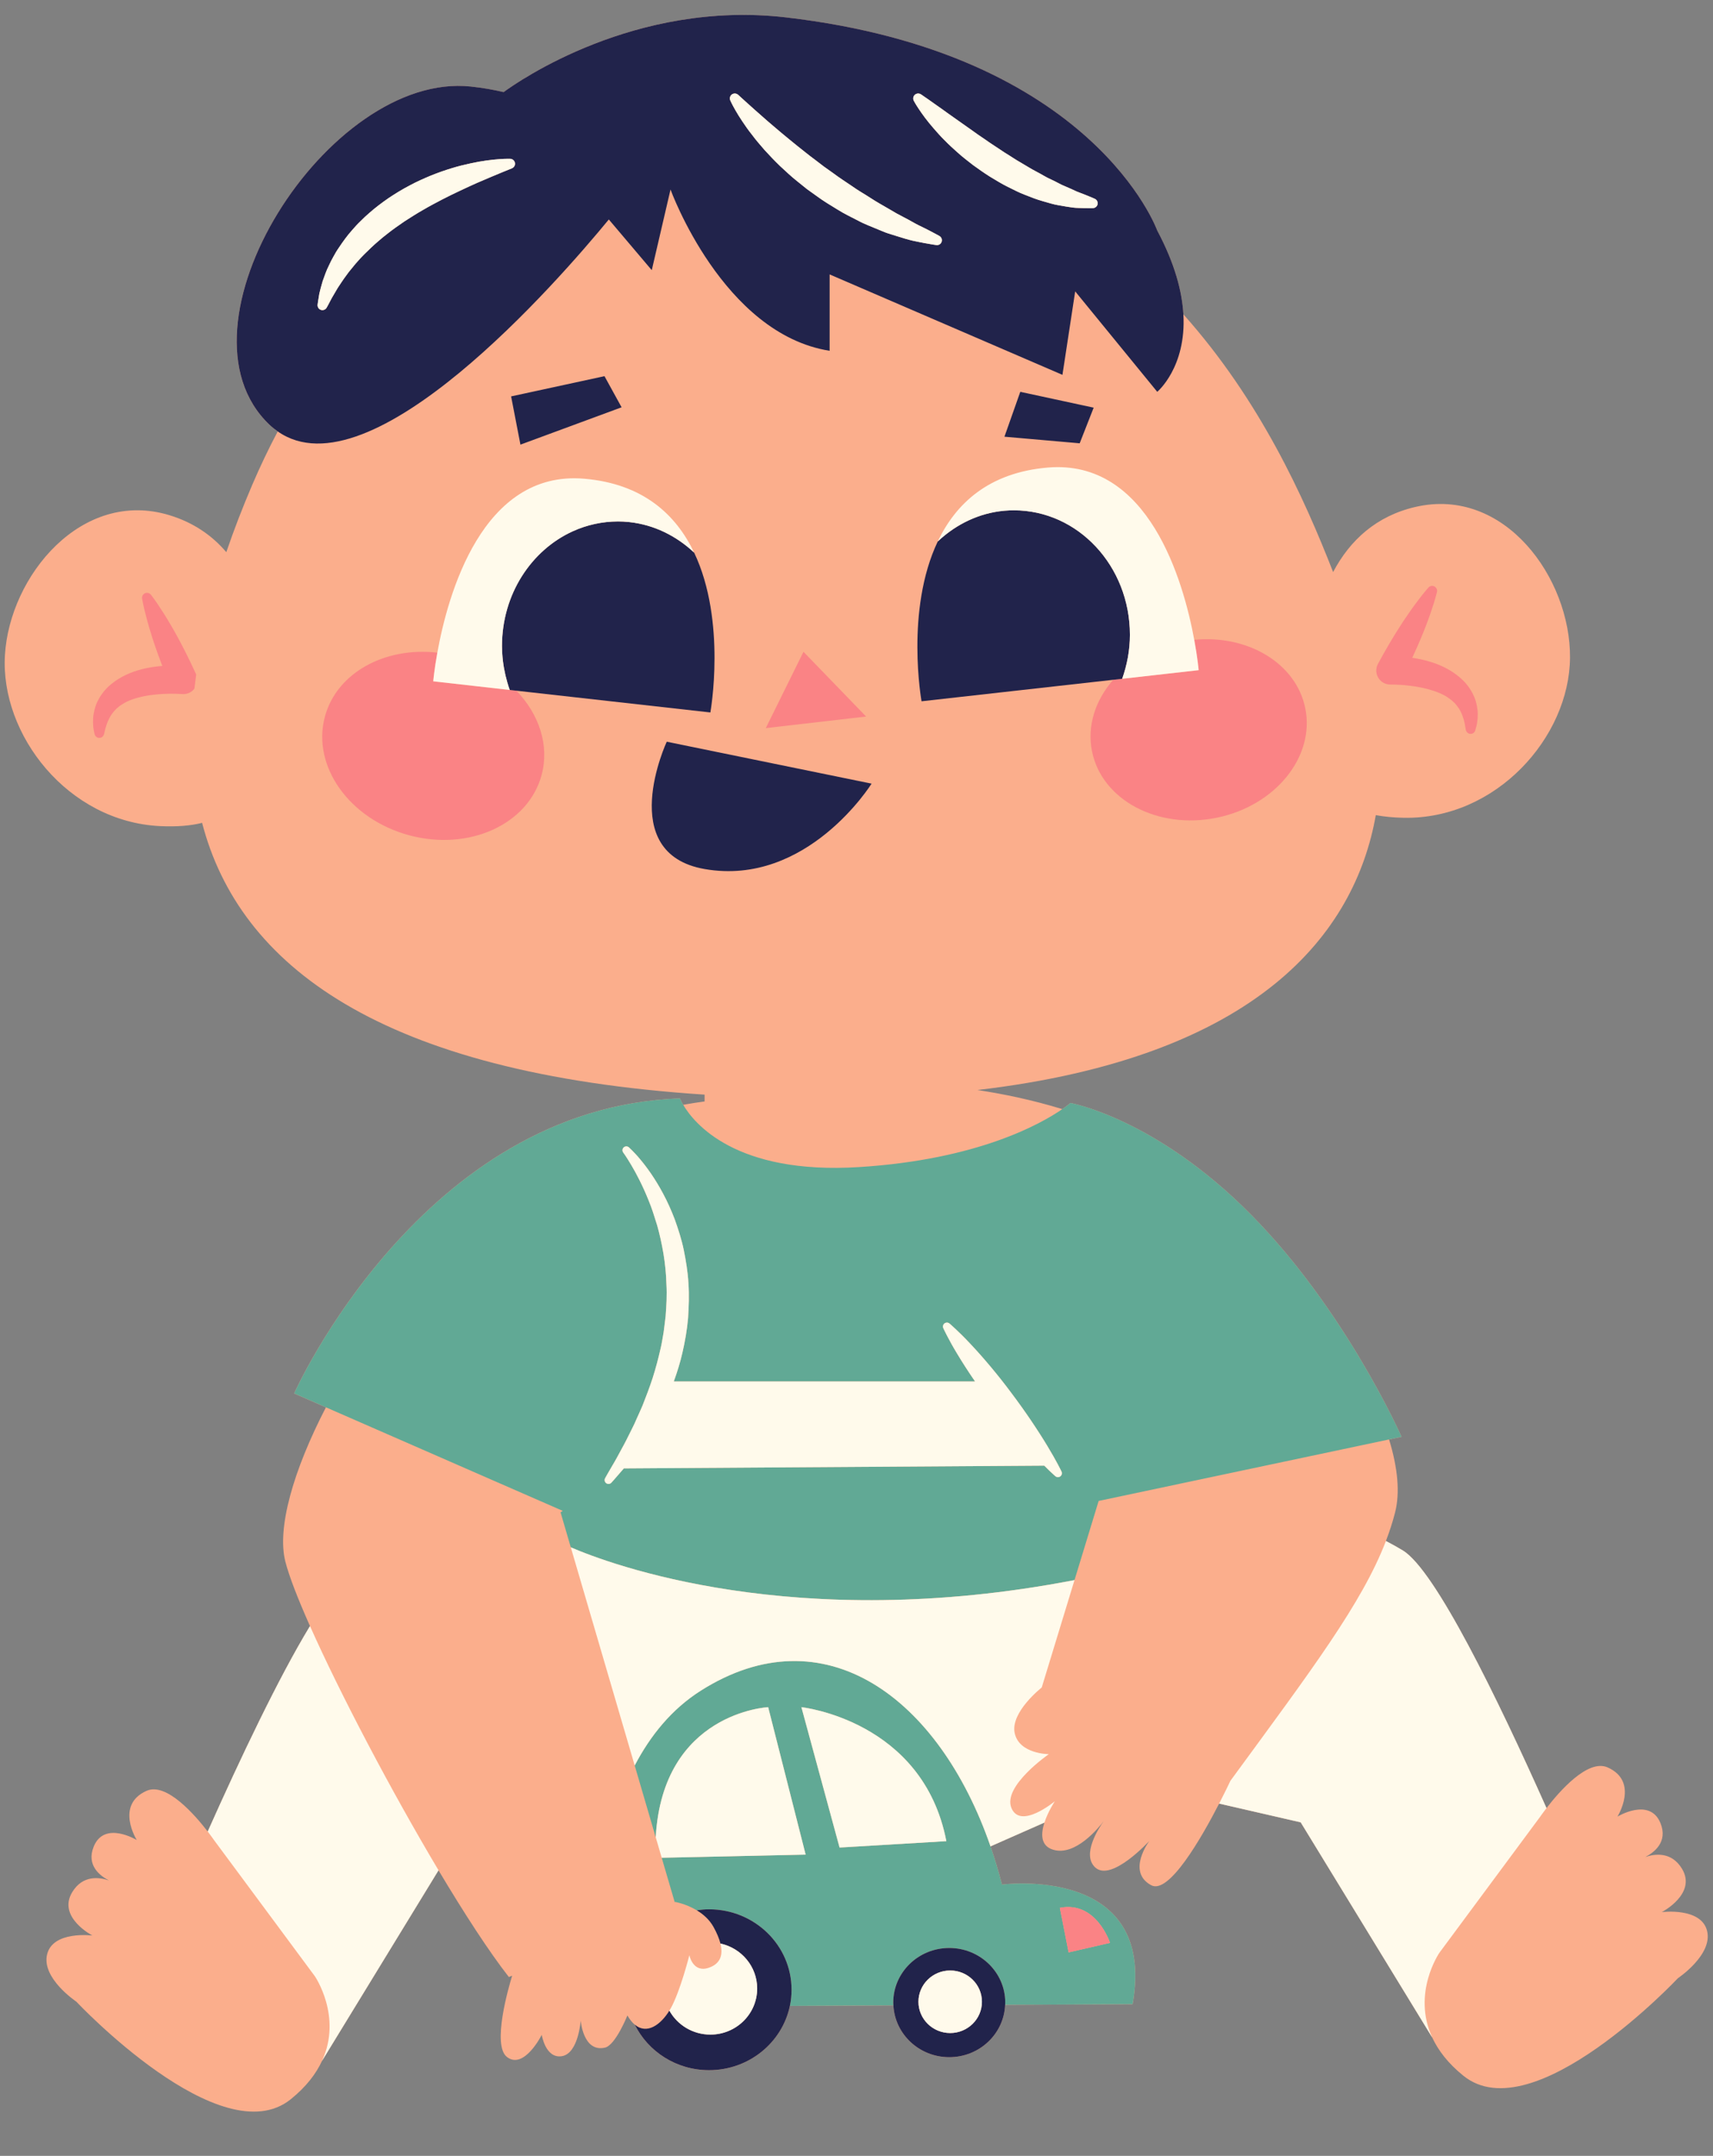
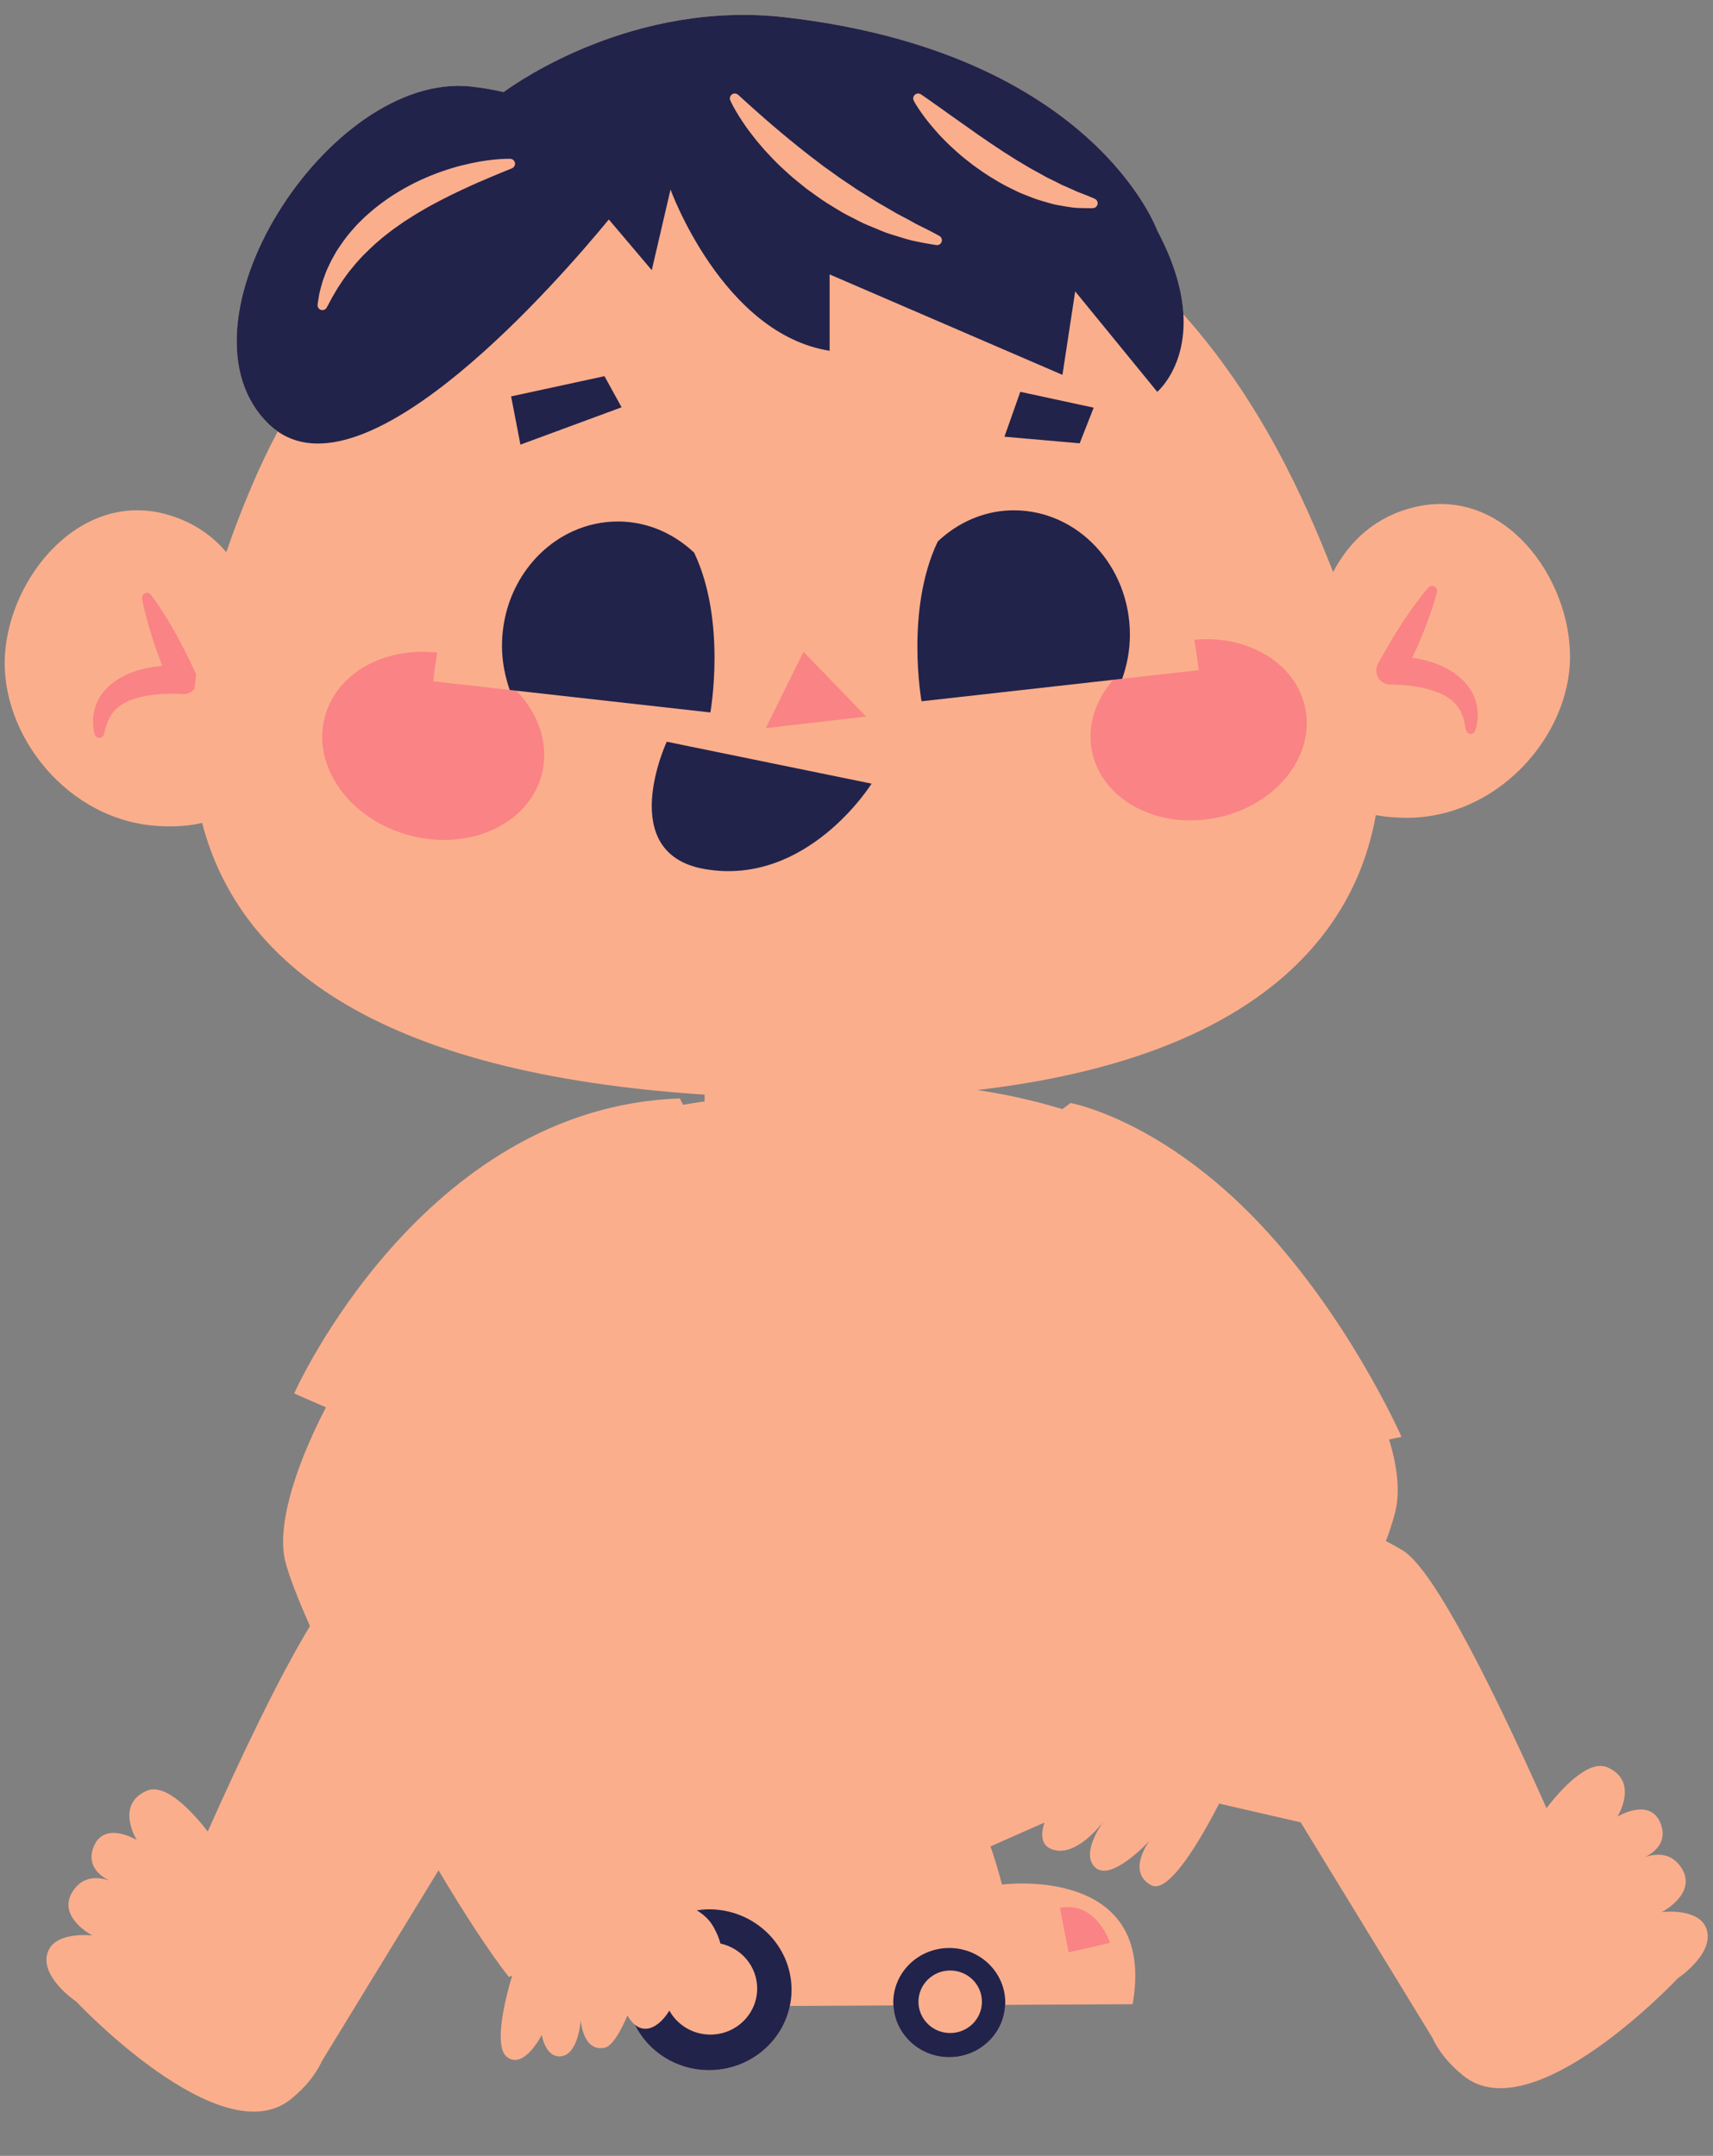
<svg xmlns="http://www.w3.org/2000/svg" height="505.5" preserveAspectRatio="xMidYMid meet" version="1.0" viewBox="-1.1 -3.5 401.6 505.5" width="401.6" zoomAndPan="magnify">
  <rect x="-1.1" y="-3.5" width="401.6" height="505.5" fill="#808080" stroke="none" />
  <g>
    <g id="change1_1">
      <path d="M392.283,460.336c0,0-33.918,36.117-50.3,22.884c-3.635-2.937-5.929-5.989-7.305-8.962 l-30.839-50.459l-19.119-4.398c-4.154,8.069-11.789,21.38-15.928,19.143c-5.881-3.173-0.426-10.398-0.426-10.398 s-8.857,9.697-12.666,6.256c-3.357-3.033,0.922-9.446,1.98-10.918c-1.162,1.542-6.66,8.353-11.915,6.721 c-2.955-0.916-2.851-3.748-2.006-6.353l-12.643,5.581c1,2.888,1.898,5.876,2.687,8.956 c0,0,36.434-4.836,30.63,28.051l-29.885,0.153c-0.285,6.824-6.032,12.275-13.102,12.275 c-7.021,0-12.74-5.38-13.096-12.141l-24.273,0.124c-1.802,8.598-9.602,15.066-18.953,15.066 c-7.675,0-14.286-4.369-17.413-10.685c-0.594-0.502-1.174-1.194-1.721-2.153c0,0-2.785,6.973-5.249,7.54 c-5.14,1.185-5.701-6.351-5.701-6.351s-0.524,7.702-4.392,8.354c-3.867,0.651-4.738-5.002-4.738-5.002 s-4.116,8.236-8.127,5.22c-3.615-2.716,0.364-16.401,1.188-19.082l-0.772,0.309 c-4.61-5.9-10.422-14.843-16.492-25.025l-27.318,44.702c-1.376,2.976-3.671,6.031-7.309,8.97 c-16.382,13.231-50.3-22.884-50.3-22.884s-8.21-5.483-6.834-11.088c1.377-5.602,10.619-4.405,10.619-4.405 s-8.275-4.287-4.739-10.16c2.481-4.125,6.451-3.498,8.597-2.761c-2.062-1.066-5.332-3.531-3.559-7.917 c2.504-6.192,10.102-1.552,10.102-1.552s-5.158-8.214,2.291-11.538c4.661-2.081,11.399,5.719,14.34,9.544 c7.648-17.16,16.602-36.033,23.977-48.179c-2.833-6.367-4.88-11.631-5.765-15.075 c-2.029-7.893,1.845-21.4,9.501-36.211l-7.449-3.258c0,0,29.855-67.132,90.448-69.17 c0,0,0.219,0.572,0.757,1.49c1.764-0.319,3.439-0.577,5.024-0.787v-1.599 c-76.106-4.975-109.124-30.336-117.806-63.721c-2.702,0.67-5.932,0.944-9.823,0.76 c-21.675-1.024-37.52-21.451-36.407-40.08c1.109-18.631,18.026-39.085,38.569-32.824 c5.614,1.711,9.996,4.739,13.332,8.668c1.787-5.234,3.817-10.485,6.055-15.72 c1.89-4.421,3.898-8.605,5.999-12.585c-0.656-0.46-1.298-0.963-1.913-1.546 c-24.324-23.044,13.783-82.913,47.184-79.322c2.782,0.299,5.328,0.75,7.69,1.305 c3.487-2.56,30.846-21.636,66.216-17.515c72.116,8.403,87.02,49.978,87.02,49.978 c4.159,7.824,5.824,14.337,6.128,19.639c17.957,20.114,28.286,42.965,35.107,60.433 c3.943-7.495,10.164-13.153,19.276-15.269c20.919-4.858,36.413,16.693,36.262,35.357 c-0.151,18.66-17.34,37.97-39.035,37.526c-2.426-0.049-4.573-0.265-6.498-0.619 c-4.884,27.616-27.483,56.736-93.391,64.453c5.94,0.898,12.786,2.299,19.898,4.478 c1.283-0.888,1.907-1.44,1.907-1.44s19.902,3.538,42.237,26.094c22.335,22.557,35.384,52.19,35.384,52.19 l-2.925,0.619c2.039,6.622,2.598,12.501,1.401,17.154c-0.57,2.218-1.286,4.427-2.143,6.658 c1.523,0.793,2.879,1.547,4.014,2.248c7.573,4.676,22.093,34.484,33.633,60.38 c2.94-3.824,9.68-11.624,14.339-9.544c7.455,3.323,2.294,11.538,2.294,11.538s7.598-4.641,10.102,1.553 c1.772,4.385-1.498,6.849-3.56,7.915c2.146-0.736,6.114-1.362,8.6,2.764c3.533,5.871-4.742,10.158-4.742,10.158 s9.242-1.197,10.619,4.406C400.493,454.853,392.283,460.336,392.283,460.336z" fill="#FBAE8C" />
    </g>
    <g id="change2_1">
-       <path d="M163.192,392.924c-6.831,4.333-11.833,10.543-15.493,17.546l4.931,16.836 c1.635-29.326,26.362-30.513,26.362-30.513l8.785,34.572l-33.744,0.735l3.052,10.42l0.12-0.053 c0,0,2.521,0.434,5.045,1.954c0.94-0.137,1.897-0.231,2.876-0.231c10.685,0,19.346,8.444,19.346,18.862 c0,1.3-0.136,2.57-0.393,3.796l24.273-0.124c-0.012-0.221-0.034-0.439-0.034-0.662 c0-7.07,5.879-12.802,13.13-12.802c7.252,0,13.129,5.731,13.129,12.802c0,0.178-0.019,0.351-0.027,0.527 l29.885-0.153c5.804-32.888-30.63-28.051-30.63-28.051c-0.788-3.08-1.687-6.068-2.687-8.956 C219.039,394.524,192.096,374.587,163.192,392.924z M259.129,452.055l-9.703,2.239l-2.052-10.449 C255.957,442.166,259.129,452.055,259.129,452.055z M195.731,429.707l-8.949-32.913c0,0,28.504,3.047,33.985,31.42 L195.731,429.707z M130.838,350.767l-0.519,0.348l2.399,8.194c8.841,3.822,52.422,20.383,118.091,7.686l5.662-18.558 l68.089-14.419l2.925-0.619c0,0-13.049-29.633-35.384-52.19c-22.335-22.556-42.237-26.094-42.237-26.094 s-0.624,0.553-1.907,1.44c-4.928,3.411-19.73,11.842-47.628,13.597c-28.99,1.823-38.731-10.293-41.261-14.605 c-0.538-0.918-0.757-1.49-0.757-1.49c-60.593,2.038-90.448,69.17-90.448,69.17l7.449,3.258L130.838,350.767z M140.764,343.104c-0.001-0.001,0.637-1.16,1.805-3.149c0.611-0.989,1.254-2.212,1.996-3.586 c0.766-1.362,1.562-2.942,2.412-4.679c0.441-0.857,0.873-1.763,1.27-2.722c0.42-0.947,0.881-1.912,1.302-2.925 c0.799-2.045,1.634-4.191,2.366-6.453c0.722-2.263,1.347-4.629,1.89-7.046c0.296-1.204,0.445-2.444,0.68-3.673 c0.175-1.237,0.301-2.484,0.463-3.727c0.197-2.496,0.336-5.002,0.193-7.463 c-0.052-2.465-0.321-4.882-0.694-7.206c-0.397-2.319-0.883-4.55-1.475-6.639 c-0.641-2.07-1.252-4.04-1.984-5.801c-1.416-3.537-2.915-6.38-4.061-8.305c-0.574-0.964-1.039-1.712-1.374-2.208 c-0.331-0.479-0.509-0.733-0.509-0.733l-0.048-0.069c-0.284-0.41-0.183-0.973,0.227-1.258 c0.361-0.251,0.841-0.202,1.145,0.093c0,0,0.25,0.243,0.721,0.698c0.443,0.46,1.109,1.121,1.857,2.037 c1.528,1.807,3.542,4.55,5.449,8.16c0.963,1.799,1.881,3.819,2.712,6.016c0.786,2.209,1.567,4.575,2.089,7.096 c0.517,2.518,0.949,5.154,1.103,7.857c0.192,2.703,0.089,5.457-0.091,8.198 c-0.242,2.736-0.714,5.446-1.321,8.068c-0.535,2.341-1.241,4.594-2.024,6.746h70.638 c-1.596-2.319-3.024-4.541-4.172-6.462c-1.069-1.75-1.882-3.268-2.44-4.339c-0.558-1.069-0.842-1.708-0.842-1.708 c-0.207-0.47,0.004-1.019,0.473-1.227c0.334-0.148,0.708-0.083,0.971,0.134c0,0,0.538,0.447,1.415,1.275 c0.88,0.828,2.118,2.023,3.513,3.527c2.821,2.985,6.356,7.134,9.598,11.506 c1.639,2.174,3.214,4.393,4.646,6.509c0.727,1.05,1.378,2.103,2.023,3.081c0.648,0.975,1.21,1.937,1.749,2.809 c1.066,1.752,1.899,3.255,2.467,4.319c0.566,1.064,0.862,1.693,0.862,1.693c0.216,0.463,0.017,1.014-0.447,1.23 c-0.34,0.159-0.729,0.092-0.996-0.138c0,0-0.526-0.455-1.397-1.29c-0.348-0.334-0.763-0.742-1.209-1.189 l-98.559,0.648c-0.18,0.215-0.357,0.423-0.527,0.612c-1.5,1.752-2.39,2.731-2.39,2.731 c-0.338,0.372-0.915,0.4-1.286,0.062C140.632,343.928,140.566,343.465,140.764,343.104z" fill="#61A995" />
-     </g>
+       </g>
    <g id="change3_1">
      <path d="M43.259,158.958c-0.517,0.235-1.062,0.325-1.593,0.287l-0.141-0.012 c-0.374-0.028-0.935-0.053-1.42-0.058c-0.501-0.015-1.008-0.021-1.514-0.012c-1.012,0.024-2.019,0.066-3.012,0.163 c-1.985,0.185-3.906,0.553-5.631,1.16c-0.439,0.144-0.844,0.326-1.252,0.509 c-0.395,0.197-0.777,0.407-1.136,0.644c-0.356,0.234-0.726,0.466-1.036,0.751 c-0.34,0.265-0.619,0.583-0.904,0.908c-0.127,0.173-0.276,0.336-0.416,0.508l-0.371,0.558 c-0.224,0.392-0.453,0.798-0.628,1.244c-0.205,0.436-0.362,0.904-0.495,1.393 c-0.176,0.481-0.233,0.998-0.387,1.516l-0.054,0.188c-0.179,0.602-0.81,0.946-1.413,0.769 c-0.418-0.123-0.712-0.468-0.793-0.868c-0.119-0.598-0.264-1.203-0.307-1.833c-0.052-0.628-0.068-1.267-0.017-1.921 c0.021-0.653,0.179-1.307,0.326-1.963c0.177-0.655,0.389-1.31,0.698-1.935c0.312-0.614,0.657-1.234,1.081-1.784 c0.4-0.577,0.872-1.092,1.359-1.585c0.504-0.477,1.036-0.905,1.589-1.306c0.556-0.381,1.123-0.751,1.706-1.062 c2.336-1.273,4.819-1.95,7.26-2.325c0.732-0.111,1.464-0.188,2.195-0.246c-0.684-1.767-1.333-3.548-1.934-5.351 c-0.283-0.847-0.56-1.698-0.81-2.56c-0.252-0.862-0.536-1.709-0.76-2.583c-0.468-1.738-0.921-3.483-1.234-5.29 c-0.11-0.634,0.315-1.237,0.948-1.348c0.44-0.076,0.865,0.106,1.121,0.435 c1.122,1.451,2.103,2.963,3.069,4.481c0.495,0.755,0.928,1.537,1.395,2.303c0.465,0.767,0.907,1.545,1.341,2.326 c1.739,3.123,3.317,6.317,4.792,9.557c0.006,0.014,0.008,0.028,0.014,0.042c-0.153,1.106-0.292,2.209-0.413,3.308 C44.169,158.378,43.764,158.728,43.259,158.958z M324.862,157.007l0.128-0.001c0.374-0.003,0.935,0.009,1.42,0.037 c0.5,0.019,1.006,0.047,1.511,0.091c1.007,0.091,2.011,0.203,2.994,0.366c1.968,0.319,3.86,0.816,5.54,1.537 c0.427,0.174,0.819,0.383,1.215,0.594c0.38,0.223,0.749,0.458,1.088,0.72c0.34,0.258,0.692,0.515,0.984,0.82 c0.321,0.287,0.579,0.623,0.841,0.967c0.114,0.181,0.253,0.353,0.381,0.535l0.331,0.582 c0.197,0.406,0.399,0.827,0.542,1.284c0.177,0.449,0.301,0.927,0.401,1.423c0.143,0.492,0.165,1.011,0.283,1.539 l0.041,0.192c0.091,0.398,0.392,0.735,0.815,0.849c0.605,0.164,1.23-0.194,1.393-0.8 c0.159-0.588,0.345-1.183,0.432-1.809c0.093-0.623,0.152-1.259,0.144-1.915c0.023-0.654-0.088-1.316-0.191-1.981 c-0.133-0.665-0.301-1.333-0.567-1.977c-0.27-0.633-0.571-1.275-0.956-1.854c-0.362-0.602-0.796-1.147-1.25-1.673 c-0.471-0.51-0.974-0.973-1.498-1.409c-0.528-0.418-1.068-0.826-1.629-1.176c-2.245-1.429-4.676-2.271-7.088-2.811 c-0.723-0.16-1.447-0.286-2.174-0.394c0.802-1.717,1.57-3.45,2.293-5.208c0.339-0.826,0.674-1.656,0.981-2.499 c0.309-0.843,0.651-1.668,0.934-2.525c0.583-1.703,1.154-3.413,1.589-5.194c0.098-0.406-0.023-0.852-0.358-1.148 c-0.481-0.427-1.218-0.383-1.645,0.098c-1.215,1.372-2.299,2.814-3.365,4.264 c-0.544,0.719-1.028,1.47-1.546,2.204c-0.519,0.733-1.011,1.48-1.496,2.229 c-1.945,2.999-3.735,6.079-5.427,9.211c-0.25,0.468-0.398,1.015-0.393,1.583 C321.574,155.567,323.053,157.023,324.862,157.007z M187.27,149.328l-8.841,17.904l23.527-2.716L187.27,149.328z M259.129,452.055c0,0-3.172-9.889-11.755-8.21l2.052,10.449L259.129,452.055z M118.399,158.279 c-0.211-0.6-0.4-1.21-0.579-1.827v-0.001c0.178,0.616,0.367,1.228,0.578,1.827l-17.928-2.026 c0,0,0.231-2.661,0.961-6.72c-12.312-1.405-23.586,4.72-26.361,14.999c-3.125,11.578,5.713,24.034,19.741,27.82 c14.028,3.787,27.933-2.529,31.058-14.107c1.883-6.976-0.58-14.266-5.9-19.791L118.399,158.279z M261.986,155.661l-2.093,0.234c-4.183,4.771-6.19,10.793-4.978,16.787c2.307,11.394,15.369,18.366,29.174,15.572 c13.809-2.794,23.13-14.297,20.823-25.692c-2.13-10.524-13.437-17.269-26.029-16.037 c0.787,4.279,1.032,7.111,1.032,7.111L261.986,155.661z" fill="#FA8385" />
    </g>
    <g id="change4_1">
      <path d="M164.092,200.272c-21.082-3.679-8.879-29.854-8.879-29.854l48.022,9.829 C203.234,180.247,188.164,204.474,164.092,200.272z M165.126,444.191c-0.98,0-1.935,0.094-2.876,0.231 c1.478,0.89,2.958,2.151,3.935,3.919c0.776,1.405,1.326,2.708,1.619,3.88c4.921,1.063,8.608,5.377,8.608,10.544 c0,5.966-4.91,10.802-10.964,10.802c-4.147,0-7.756-2.271-9.618-5.619c-1.992,3.253-5.245,5.707-8.117,3.28 c3.127,6.316,9.738,10.685,17.413,10.685c9.351,0,17.151-6.468,18.953-15.066c0.257-1.227,0.393-2.496,0.393-3.796 C184.472,452.635,175.81,444.191,165.126,444.191z M234.576,466.063c0,0.178-0.019,0.351-0.027,0.527 c-0.285,6.824-6.032,12.275-13.102,12.275c-7.021,0-12.74-5.38-13.096-12.141 c-0.012-0.221-0.034-0.439-0.034-0.662c0-7.07,5.879-12.802,13.13-12.802 C228.699,453.262,234.576,458.993,234.576,466.063z M229.106,465.87c0-4.049-3.331-7.332-7.44-7.332 c-4.11,0-7.441,3.283-7.441,7.332c0,4.048,3.331,7.331,7.441,7.331 C225.775,473.2,229.106,469.918,229.106,465.87z M144.628,92.002l-4.012-7.297l-21.89,4.743l2.187,11.31 L144.628,92.002z M255.304,92.087l-17.206-3.713l-3.714,10.523l17.64,1.546L255.304,92.087z M259.894,155.895 l2.093-0.234c1.131-3.212,1.812-6.674,1.812-10.311c0-16.139-12.182-29.192-27.209-29.192 c-5.998,0-11.494,2.149-15.979,5.695c-0.641,0.507-1.261,1.042-1.859,1.603c-7.67,16.096-3.802,37.478-3.802,37.478 L259.894,155.895z M143.798,118.776c-3.757,0-7.336,0.816-10.592,2.292c-9.767,4.428-16.619,14.797-16.619,26.899 c0,0.001,0,0.001,0,0.001c0,0.253,0.011,0.504,0.018,0.756c0.005,0.2,0.005,0.401,0.014,0.599 c0.008,0.154,0.022,0.306,0.032,0.46c0.144,2.309,0.554,4.539,1.17,6.67c0.179,0.616,0.368,1.227,0.579,1.827 l1.569,0.176l45.469,5.098c0,0,3.867-21.383-3.803-37.478c-4.148-3.894-9.361-6.519-15.141-7.149 c-0.085-0.009-0.17-0.019-0.256-0.028C145.435,118.819,144.621,118.776,143.798,118.776z M64.011,97.659 c-0.656-0.46-1.298-0.963-1.913-1.546c-24.324-23.044,13.783-82.913,47.184-79.322 c2.782,0.299,5.328,0.75,7.69,1.305c3.487-2.56,30.846-21.636,66.216-17.515 c72.116,8.403,87.02,49.978,87.02,49.978c4.159,7.824,5.824,14.337,6.128,19.639 c0.715,12.455-6.128,18.177-6.128,18.177l-19.239-23.552l-2.986,19.571l-54.584-23.551v17.912 c-25.062-3.981-37.301-37.815-37.301-37.815l-4.397,18.908l-10.067-11.888 C129.798,62.351,85.807,112.93,64.011,97.659z M213.106,20.077l0.024,0.054c0,0,0.082,0.173,0.278,0.5 c0.198,0.326,0.477,0.814,0.867,1.382c0.767,1.164,1.923,2.775,3.481,4.56c0.775,0.896,1.624,1.864,2.591,2.817 c0.946,0.975,1.998,1.948,3.113,2.928c1.098,1,2.33,1.921,3.557,2.887c1.264,0.92,2.567,1.834,3.912,2.688 c1.376,0.811,2.714,1.676,4.134,2.371c1.422,0.688,2.777,1.433,4.203,1.95c1.402,0.56,2.751,1.09,4.095,1.457 c1.335,0.386,2.572,0.778,3.777,0.97c1.19,0.233,2.29,0.379,3.253,0.526c0.973,0.123,1.847,0.096,2.545,0.133 c1.409,0.035,2.203,0.005,2.203,0.005c0.417-0.017,0.812-0.262,0.999-0.667c0.265-0.575,0.012-1.256-0.564-1.52 l-0.109-0.05c0,0-0.71-0.326-1.935-0.81c-0.606-0.236-1.343-0.522-2.189-0.851 c-0.829-0.378-1.751-0.824-2.768-1.239c-1.024-0.387-2.056-1.058-3.2-1.558 c-1.151-0.494-2.277-1.241-3.494-1.866c-1.218-0.617-2.416-1.404-3.664-2.12 c-1.258-0.698-2.463-1.563-3.726-2.31c-1.23-0.816-2.458-1.631-3.668-2.434c-1.179-0.856-2.403-1.61-3.521-2.445 c-2.294-1.62-4.433-3.132-6.267-4.427c-0.913-0.664-1.754-1.276-2.522-1.799 c-0.758-0.537-1.417-1.005-1.962-1.39c-1.103-0.761-1.734-1.195-1.734-1.195 c-0.33-0.226-0.768-0.277-1.154-0.095C213.082,18.803,212.833,19.496,213.106,20.077z M170.09,19.996l0.014,0.037 c0,0,0.084,0.212,0.296,0.624c0.21,0.415,0.511,1.008,0.933,1.73c0.422,0.726,0.941,1.601,1.596,2.562 c0.644,0.969,1.392,2.051,2.284,3.166c0.851,1.156,1.863,2.324,2.938,3.564c1.103,1.211,2.295,2.466,3.58,3.71 c1.318,1.21,2.65,2.499,4.133,3.66c0.732,0.59,1.471,1.185,2.213,1.782l2.33,1.669 c1.536,1.141,3.185,2.121,4.791,3.102c1.592,1.008,3.274,1.808,4.866,2.629c1.57,0.862,3.228,1.431,4.729,2.085 c0.762,0.307,1.486,0.637,2.222,0.877c0.737,0.232,1.45,0.457,2.136,0.672c1.364,0.43,2.615,0.816,3.747,1.078 c1.134,0.258,2.137,0.43,2.952,0.59c1.637,0.304,2.576,0.429,2.576,0.43c0.445,0.059,0.904-0.15,1.143-0.564 c0.315-0.548,0.125-1.247-0.421-1.562l-0.071-0.04c0,0-0.815-0.469-2.246-1.205 c-0.719-0.359-1.58-0.819-2.582-1.285c-0.996-0.485-2.065-1.162-3.274-1.772 c-0.599-0.317-1.221-0.647-1.866-0.989c-0.63-0.367-1.281-0.748-1.951-1.138 c-1.336-0.785-2.763-1.56-4.168-2.489c-1.409-0.925-2.928-1.757-4.361-2.793c-1.46-0.987-2.963-1.953-4.397-3.029 l-2.185-1.555c-0.707-0.542-1.414-1.083-2.113-1.619c-1.428-1.039-2.758-2.158-4.088-3.192 c-1.315-1.054-2.568-2.1-3.763-3.089c-1.172-1.013-2.319-1.94-3.337-2.841 c-2.053-1.787-3.746-3.314-4.939-4.386c-1.183-1.078-1.858-1.694-1.858-1.694 c-0.315-0.286-0.776-0.388-1.198-0.224C170.152,18.73,169.857,19.401,170.09,19.996z M73.356,67.936 c-0.055,0.443,0.155,0.896,0.566,1.131c0.548,0.314,1.247,0.123,1.562-0.425l0.044-0.079 c0,0,0.453-0.792,1.15-2.161c0.388-0.66,0.858-1.462,1.397-2.382c0.593-0.884,1.221-1.884,1.996-2.915 c0.368-0.525,0.768-1.059,1.224-1.582c0.45-0.525,0.865-1.098,1.369-1.633c0.95-1.109,2.05-2.19,3.204-3.283 c0.577-0.548,1.174-1.09,1.806-1.618c0.607-0.547,1.262-1.062,1.923-1.578c1.305-1.052,2.715-2.025,4.125-2.997 c1.443-0.93,2.894-1.858,4.377-2.699c1.467-0.863,2.96-1.65,4.41-2.407c1.456-0.746,2.881-1.455,4.254-2.091 c1.365-0.656,2.681-1.235,3.894-1.792c2.445-1.053,4.512-1.927,5.971-2.525c1.455-0.591,2.287-0.93,2.287-0.93 l0.012-0.004c0.405-0.166,0.7-0.557,0.718-1.023c0.026-0.638-0.471-1.176-1.107-1.202 c0,0-0.98-0.04-2.616,0.079c-1.645,0.123-3.991,0.38-6.746,0.997c-1.38,0.298-2.872,0.658-4.422,1.139 c-1.556,0.468-3.173,1.044-4.825,1.704c-1.641,0.688-3.333,1.429-4.988,2.327c-1.668,0.867-3.311,1.868-4.909,2.937 c-1.585,1.097-3.132,2.257-4.564,3.522c-0.723,0.623-1.415,1.269-2.074,1.94c-0.682,0.643-1.298,1.34-1.9,2.027 c-1.218,1.359-2.25,2.806-3.176,4.201c-0.483,0.682-0.886,1.395-1.264,2.087c-0.395,0.68-0.731,1.363-1.032,2.028 c-0.667,1.293-1.063,2.582-1.471,3.678c-0.352,1.123-0.587,2.122-0.784,2.933 C73.471,66.999,73.356,67.936,73.356,67.936z" fill="#21234B" />
    </g>
    <g id="change5_1">
-       <path d="M167.804,452.222c4.921,1.063,8.608,5.377,8.608,10.544c0,5.966-4.91,10.802-10.964,10.802 c-4.147,0-7.756-2.271-9.618-5.619c0.092-0.15,0.188-0.298,0.273-0.451c2.275-4.029,4.414-12.551,4.414-12.551 s0.804,4.259,4.592,2.936C167.756,456.958,168.482,454.942,167.804,452.222z M229.106,465.87 c0-4.049-3.331-7.332-7.44-7.332c-4.11,0-7.441,3.283-7.441,7.332c0,4.048,3.331,7.331,7.441,7.331 C225.775,473.2,229.106,469.918,229.106,465.87z M47.598,425.95c0.917,1.192,1.469,2.003,1.469,2.003 l23.64,31.918c0,0,6.505,9.445,1.684,19.87l27.318-44.702c-11.102-18.621-23.067-41.385-30.133-57.267 C64.199,389.916,55.246,408.79,47.598,425.95z M246.2,418.852c0,0-1.593,2.386-2.44,4.999l-12.643,5.581 c-12.078-34.907-39.022-54.844-67.925-36.507c-6.831,4.333-11.833,10.543-15.493,17.546l-14.981-51.161 c8.841,3.822,52.422,20.383,118.091,7.686l-7.685,25.188c0,0-7.39,5.774-6.338,10.69s8.001,4.939,8.001,4.939 s-10.896,7.498-8.764,12.626C238.153,425.568,246.2,418.852,246.2,418.852z M334.679,474.257l-30.839-50.459 l-19.119-4.398c1.277-2.481,2.223-4.455,2.638-5.34c19.058-26.031,30.856-41.632,36.46-56.23 c1.523,0.793,2.879,1.547,4.014,2.248c7.573,4.676,22.093,34.484,33.633,60.38 c-0.915,1.191-1.467,2.001-1.467,2.001l-23.641,31.92C336.357,454.38,329.851,463.829,334.679,474.257z M154.033,432.101l-1.403-4.794c1.635-29.326,26.362-30.513,26.362-30.513l8.785,34.572L154.033,432.101z M220.767,428.214l-25.036,1.493l-8.949-32.913C186.781,396.794,215.285,399.841,220.767,428.214z M140.951,344.217 c-0.319-0.289-0.385-0.752-0.188-1.113c-0.001-0.001,0.637-1.16,1.805-3.149c0.611-0.989,1.254-2.212,1.996-3.586 c0.766-1.362,1.562-2.942,2.412-4.679c0.441-0.857,0.873-1.763,1.27-2.722c0.42-0.947,0.881-1.912,1.302-2.925 c0.799-2.045,1.634-4.191,2.366-6.453c0.722-2.263,1.347-4.629,1.89-7.046c0.296-1.204,0.445-2.444,0.68-3.673 c0.175-1.237,0.301-2.484,0.463-3.727c0.197-2.496,0.336-5.002,0.193-7.463 c-0.052-2.465-0.321-4.882-0.694-7.206c-0.397-2.319-0.883-4.55-1.475-6.639 c-0.641-2.07-1.252-4.04-1.984-5.801c-1.416-3.537-2.915-6.38-4.061-8.305c-0.574-0.964-1.039-1.712-1.374-2.208 c-0.331-0.479-0.509-0.733-0.509-0.733l-0.048-0.069c-0.284-0.41-0.183-0.973,0.227-1.258 c0.361-0.251,0.841-0.202,1.145,0.093c0,0,0.25,0.243,0.721,0.698c0.443,0.46,1.109,1.121,1.857,2.037 c1.528,1.807,3.542,4.55,5.449,8.16c0.963,1.799,1.881,3.819,2.712,6.016c0.786,2.209,1.567,4.575,2.089,7.096 c0.517,2.518,0.949,5.154,1.103,7.857c0.192,2.703,0.089,5.457-0.091,8.198 c-0.242,2.736-0.714,5.446-1.321,8.068c-0.535,2.341-1.241,4.594-2.024,6.746h70.638 c-1.596-2.319-3.024-4.541-4.172-6.462c-1.069-1.75-1.882-3.268-2.44-4.339c-0.558-1.069-0.842-1.708-0.842-1.708 c-0.207-0.47,0.004-1.019,0.473-1.227c0.334-0.148,0.708-0.083,0.971,0.134c0,0,0.538,0.447,1.415,1.275 c0.88,0.828,2.118,2.023,3.513,3.527c2.821,2.985,6.356,7.134,9.598,11.506 c1.639,2.174,3.214,4.393,4.646,6.509c0.727,1.05,1.378,2.103,2.023,3.081c0.648,0.975,1.21,1.937,1.749,2.809 c1.066,1.752,1.899,3.255,2.467,4.319c0.566,1.064,0.862,1.693,0.862,1.693c0.216,0.463,0.017,1.014-0.447,1.23 c-0.34,0.159-0.729,0.092-0.996-0.138c0,0-0.526-0.455-1.397-1.29c-0.348-0.334-0.763-0.742-1.209-1.189 l-98.559,0.648c-0.18,0.215-0.357,0.423-0.527,0.612c-1.5,1.752-2.39,2.731-2.39,2.731 C141.899,344.526,141.322,344.555,140.951,344.217z M220.61,121.853c-0.641,0.507-1.261,1.042-1.859,1.603 c4.231-8.872,11.94-16.152,25.805-17.326c23.669-2.003,31.8,26.662,34.328,40.395 c0.787,4.279,1.032,7.111,1.032,7.111l-17.93,2.025c1.131-3.212,1.812-6.674,1.812-10.311 c0-16.139-12.182-29.192-27.209-29.192C230.592,116.157,225.096,118.307,220.61,121.853z M100.471,156.253 c0,0,0.231-2.661,0.961-6.72c2.445-13.571,10.503-42.808,34.397-40.786c13.866,1.174,21.579,8.454,25.807,17.326 c-4.149-3.894-9.361-6.518-15.141-7.148c-0.085-0.009-0.17-0.019-0.256-0.028 c-0.803-0.079-1.617-0.122-2.44-0.122c-3.757,0-7.336,0.816-10.592,2.292 c-9.767,4.428-16.619,14.797-16.619,26.899c0,0.001,0,0.001,0,0.001c0,0.001,0,0.001,0,0.001 c0,0.253,0.011,0.504,0.018,0.756c0.005,0.2,0.005,0.401,0.014,0.599c0.008,0.154,0.022,0.306,0.032,0.46 c0.144,2.309,0.554,4.537,1.17,6.669c0.178,0.616,0.367,1.228,0.578,1.827L100.471,156.253z M170.09,19.996 c-0.232-0.595,0.062-1.266,0.658-1.498c0.422-0.165,0.884-0.062,1.198,0.224c0,0,0.676,0.616,1.858,1.694 c1.193,1.072,2.887,2.599,4.939,4.386c1.018,0.901,2.165,1.828,3.337,2.841c1.194,0.989,2.448,2.035,3.763,3.089 c1.33,1.034,2.66,2.154,4.088,3.192c0.699,0.536,1.406,1.077,2.113,1.619l2.185,1.555 c1.435,1.076,2.938,2.042,4.397,3.029c1.434,1.036,2.952,1.868,4.361,2.793c1.405,0.93,2.832,1.705,4.168,2.489 c0.67,0.391,1.321,0.771,1.951,1.138c0.645,0.342,1.268,0.672,1.866,0.989c1.209,0.61,2.278,1.286,3.274,1.772 c1.002,0.466,1.863,0.926,2.582,1.285c1.431,0.736,2.246,1.205,2.246,1.205l0.071,0.04 c0.546,0.315,0.735,1.014,0.421,1.562c-0.238,0.414-0.697,0.623-1.143,0.564c0-0.001-0.94-0.127-2.576-0.43 c-0.815-0.161-1.818-0.333-2.952-0.59c-1.132-0.262-2.383-0.648-3.747-1.078 c-0.685-0.216-1.398-0.44-2.136-0.672c-0.735-0.241-1.46-0.57-2.222-0.877c-1.502-0.654-3.159-1.223-4.729-2.085 c-1.592-0.821-3.274-1.621-4.866-2.629c-1.606-0.981-3.255-1.961-4.791-3.102l-2.33-1.669 c-0.742-0.597-1.48-1.192-2.213-1.782c-1.482-1.16-2.814-2.45-4.133-3.66 c-1.285-1.245-2.477-2.499-3.58-3.71c-1.075-1.241-2.088-2.408-2.938-3.564 c-0.893-1.115-1.641-2.197-2.284-3.166c-0.654-0.961-1.174-1.836-1.596-2.562c-0.422-0.722-0.723-1.315-0.933-1.73 c-0.212-0.411-0.296-0.624-0.296-0.624L170.09,19.996z M213.106,20.077c-0.273-0.581-0.024-1.274,0.558-1.548 c0.387-0.182,0.824-0.131,1.154,0.095c0,0,0.631,0.435,1.734,1.195c0.545,0.385,1.204,0.853,1.962,1.39 c0.768,0.523,1.608,1.135,2.522,1.799c1.834,1.295,3.973,2.808,6.267,4.427c1.117,0.835,2.342,1.589,3.521,2.445 c1.21,0.803,2.438,1.618,3.668,2.434c1.263,0.747,2.468,1.612,3.726,2.31c1.248,0.716,2.446,1.503,3.664,2.12 c1.217,0.625,2.343,1.372,3.494,1.866c1.145,0.5,2.176,1.171,3.2,1.558c1.017,0.415,1.938,0.86,2.768,1.239 c0.847,0.329,1.583,0.615,2.189,0.851c1.225,0.483,1.935,0.81,1.935,0.81l0.109,0.05 c0.575,0.264,0.828,0.945,0.564,1.52c-0.186,0.406-0.582,0.65-0.999,0.667c0,0-0.794,0.03-2.203-0.005 c-0.698-0.038-1.572-0.01-2.545-0.133c-0.963-0.147-2.062-0.293-3.253-0.526 c-1.205-0.191-2.442-0.584-3.777-0.97c-1.344-0.367-2.692-0.896-4.095-1.457 c-1.426-0.518-2.781-1.262-4.203-1.95c-1.42-0.695-2.758-1.56-4.134-2.371 c-1.345-0.854-2.648-1.768-3.912-2.688c-1.227-0.966-2.459-1.888-3.557-2.887c-1.115-0.98-2.167-1.953-3.113-2.928 c-0.967-0.953-1.815-1.921-2.591-2.817c-1.559-1.784-2.715-3.396-3.481-4.56 c-0.39-0.569-0.669-1.056-0.867-1.382c-0.196-0.327-0.278-0.5-0.278-0.5L213.106,20.077z M73.356,67.936 c0,0,0.114-0.938,0.409-2.596c0.197-0.81,0.432-1.81,0.784-2.933c0.407-1.096,0.804-2.385,1.471-3.678 c0.302-0.665,0.638-1.349,1.032-2.028c0.378-0.692,0.78-1.405,1.264-2.087c0.926-1.395,1.958-2.842,3.176-4.201 c0.603-0.687,1.219-1.385,1.9-2.027c0.659-0.671,1.352-1.317,2.074-1.94c1.432-1.265,2.978-2.425,4.564-3.522 c1.599-1.068,3.241-2.07,4.909-2.937c1.655-0.897,3.348-1.639,4.988-2.327c1.652-0.66,3.269-1.236,4.825-1.704 c1.55-0.481,3.042-0.841,4.422-1.139c2.755-0.617,5.102-0.874,6.746-0.997c1.637-0.119,2.616-0.079,2.616-0.079 c0.637,0.026,1.134,0.564,1.107,1.202c-0.018,0.467-0.312,0.857-0.718,1.023l-0.012,0.004 c0,0-0.832,0.338-2.287,0.93c-1.459,0.598-3.525,1.472-5.971,2.525c-1.213,0.556-2.528,1.136-3.894,1.792 c-1.373,0.637-2.798,1.346-4.254,2.091c-1.45,0.757-2.943,1.544-4.41,2.407 c-1.483,0.841-2.934,1.77-4.377,2.699c-1.41,0.972-2.82,1.945-4.125,2.997 c-0.661,0.516-1.315,1.03-1.923,1.578c-0.632,0.527-1.228,1.069-1.806,1.618 c-1.154,1.092-2.254,2.173-3.204,3.283c-0.504,0.535-0.919,1.107-1.369,1.633 c-0.456,0.523-0.856,1.057-1.224,1.582c-0.775,1.03-1.403,2.03-1.996,2.915 c-0.539,0.919-1.01,1.722-1.397,2.382c-0.697,1.369-1.15,2.161-1.15,2.161l-0.044,0.079 c-0.315,0.548-1.014,0.739-1.562,0.425C73.512,68.832,73.302,68.38,73.356,67.936z" fill="#FFFAEB" />
-     </g>
+       </g>
  </g>
</svg>